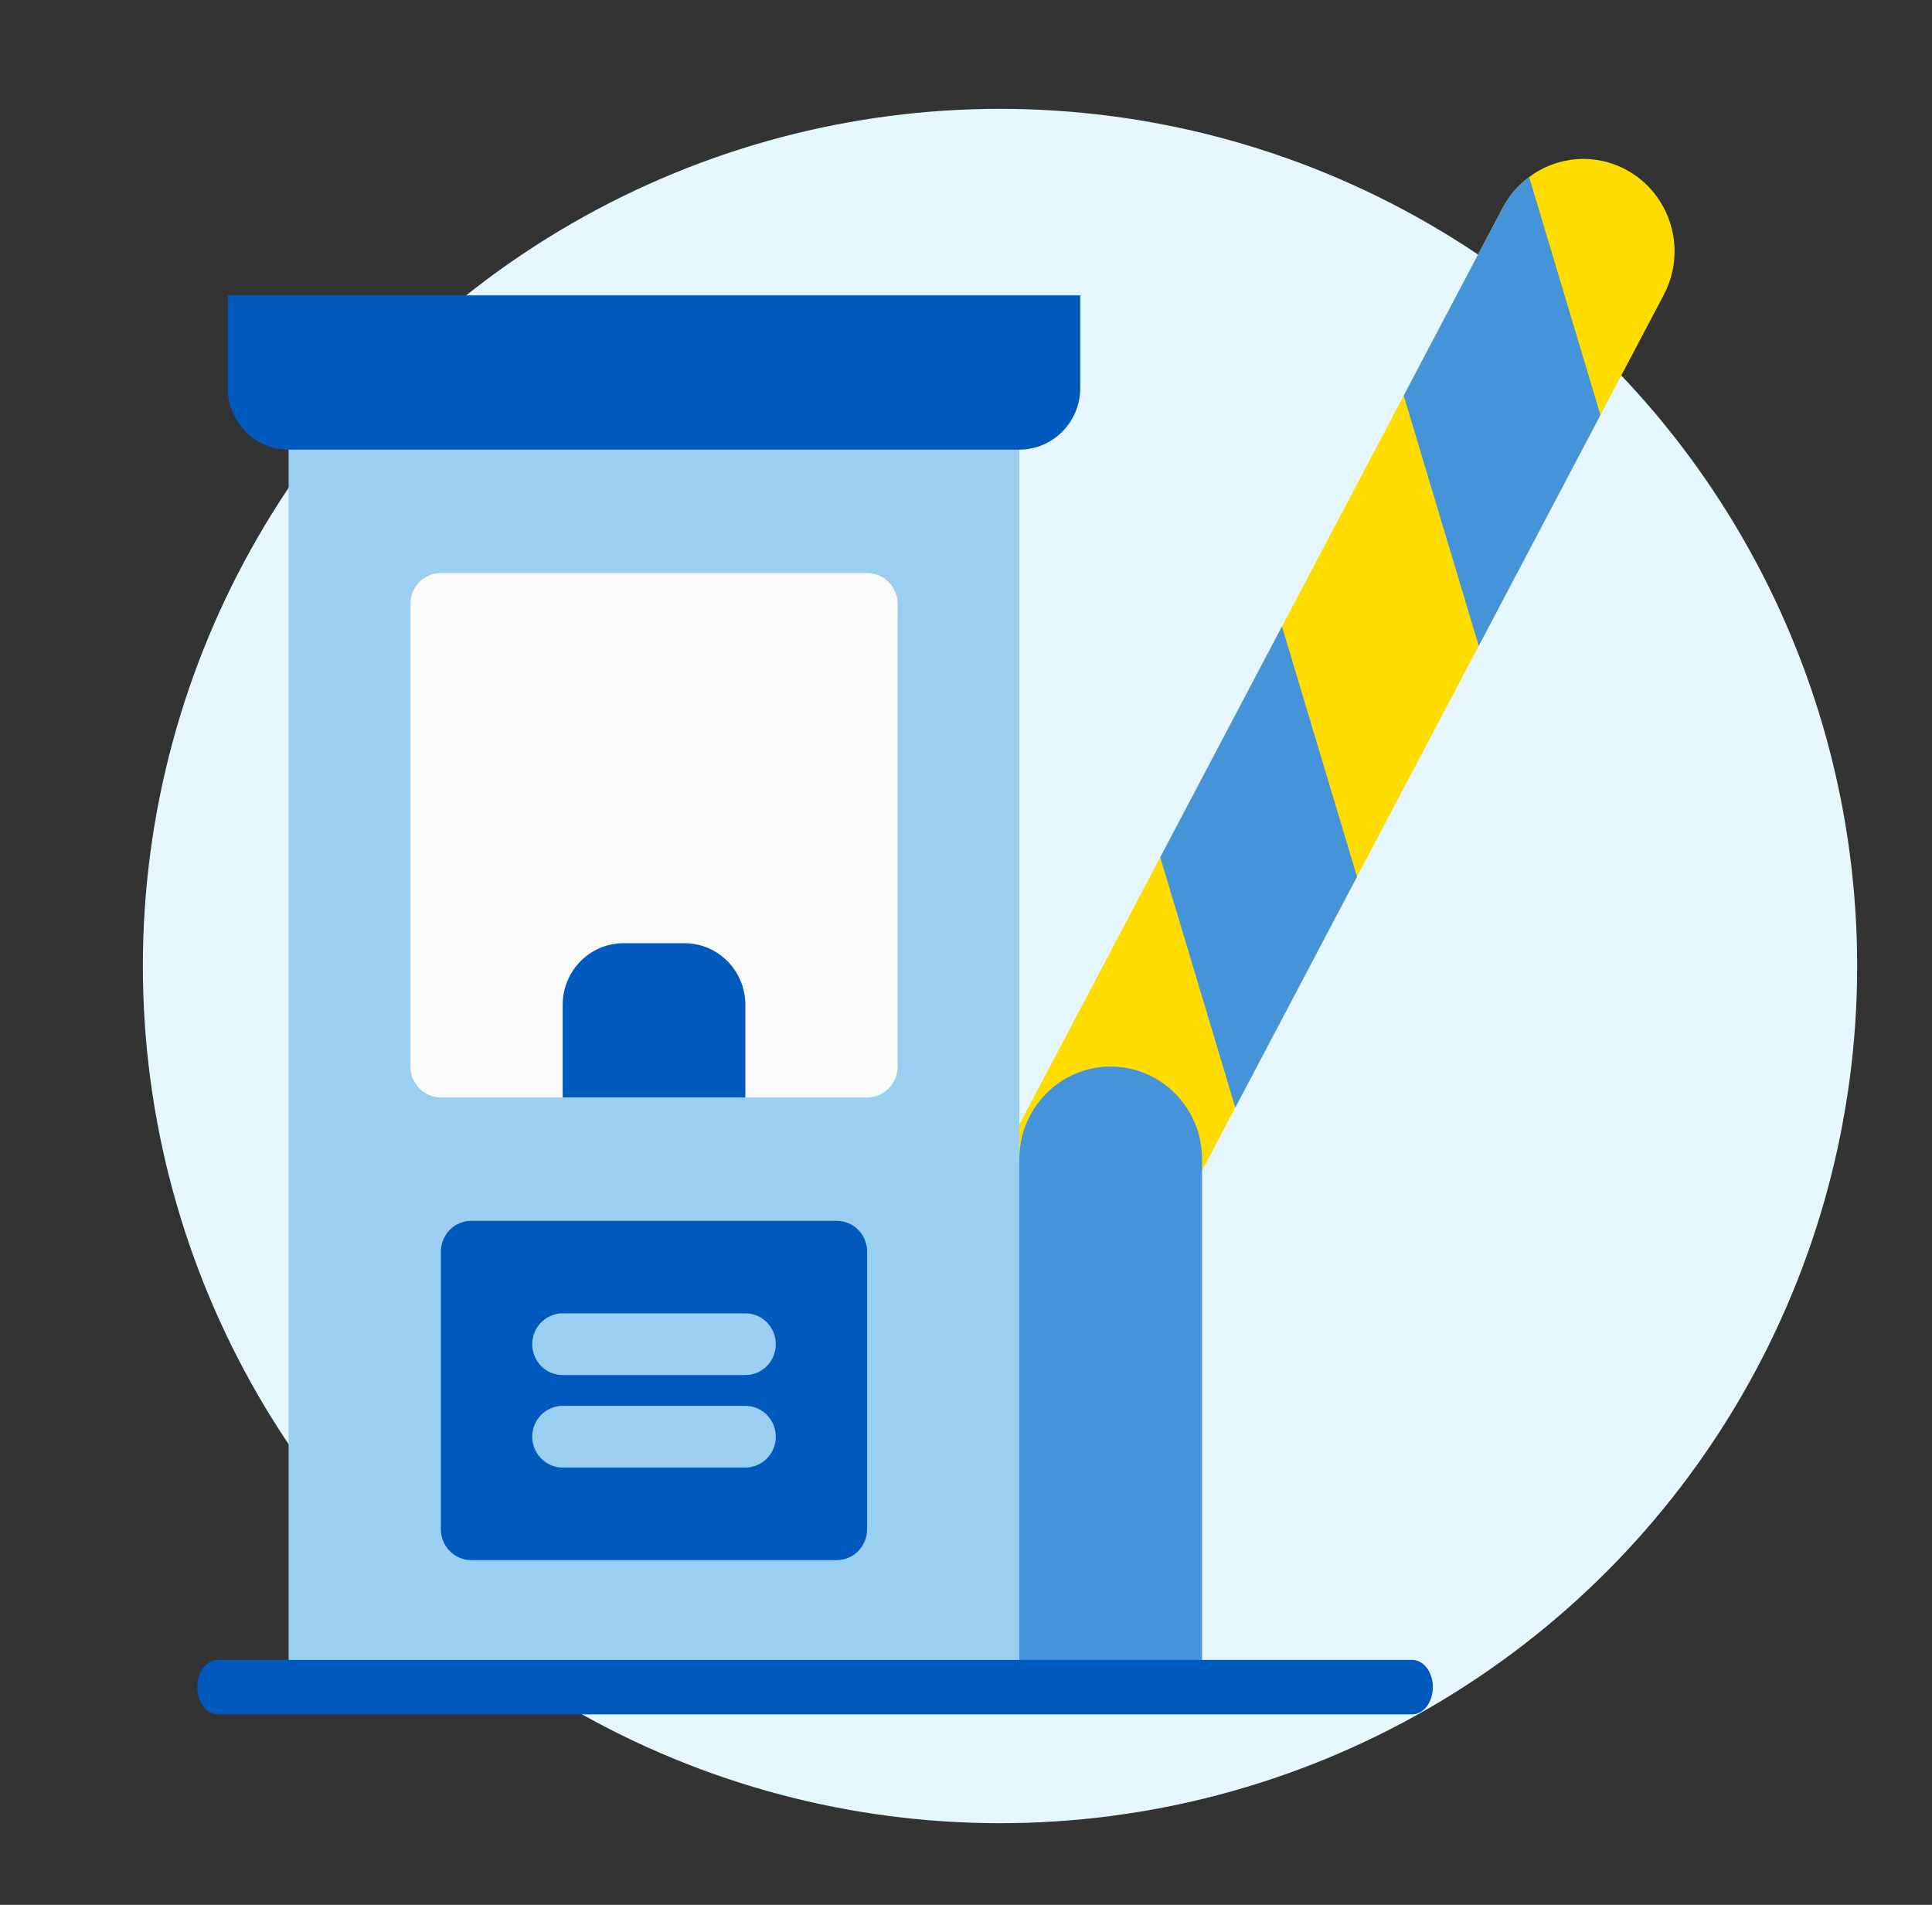
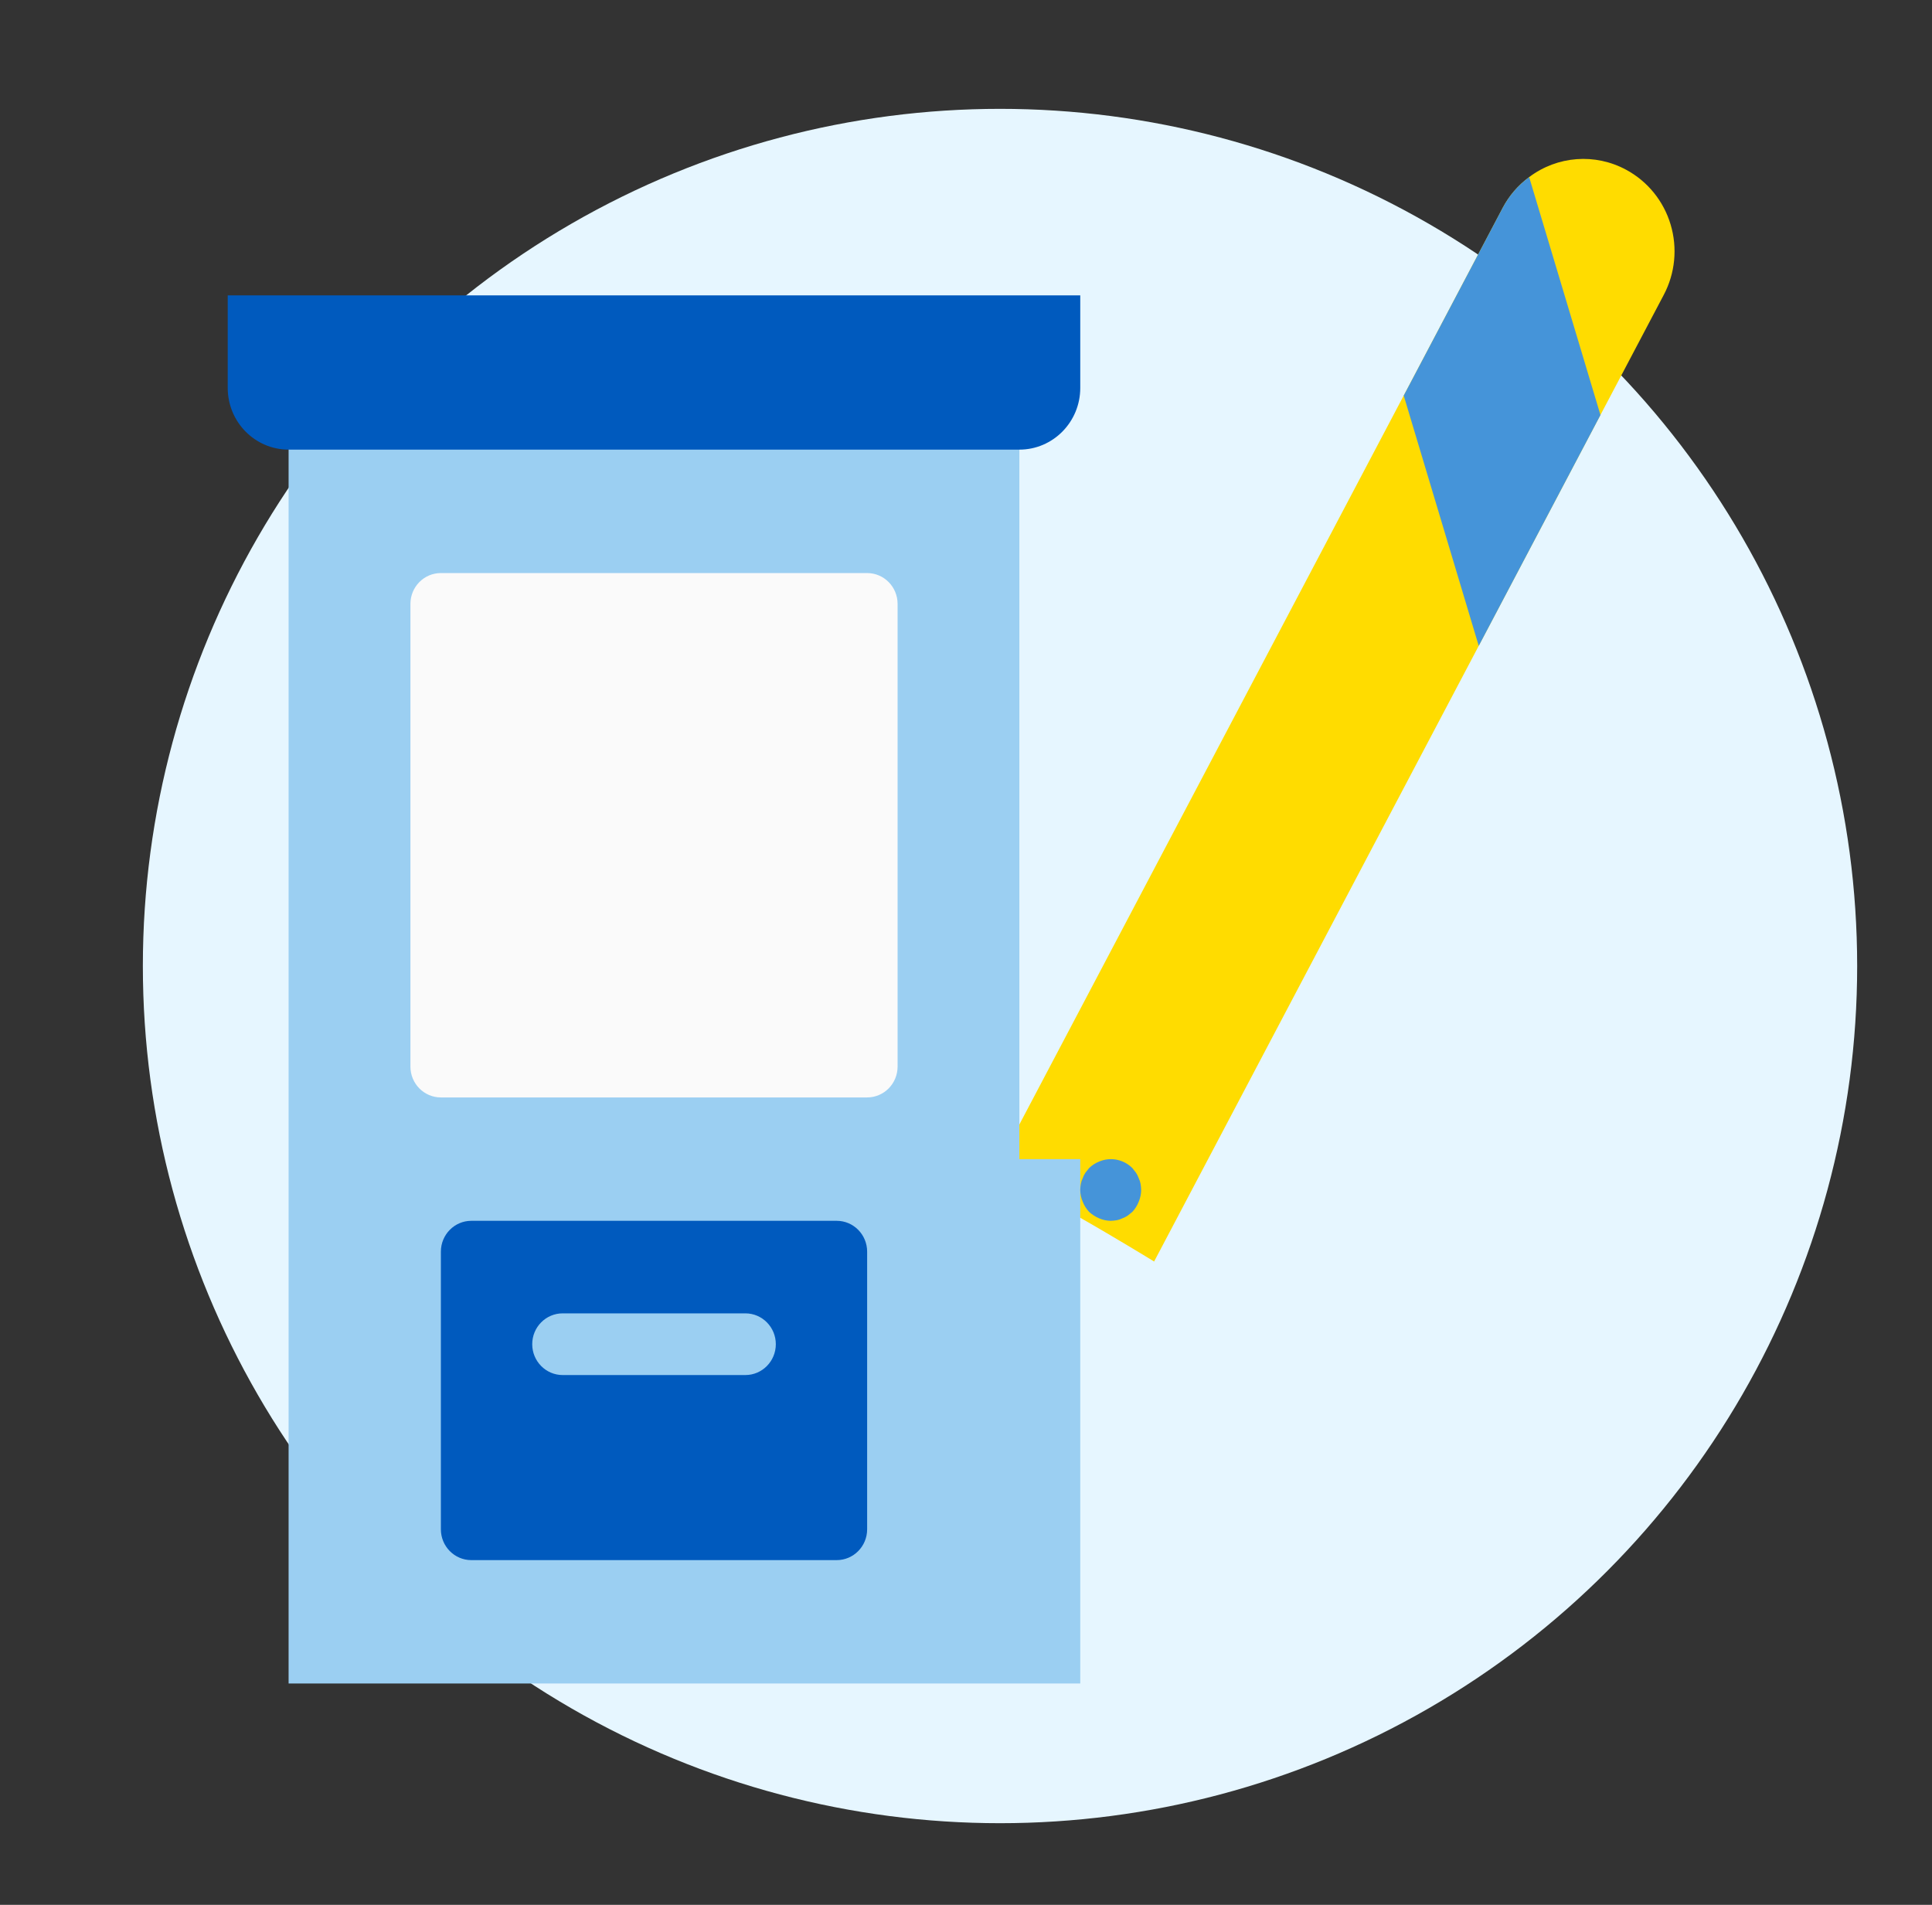
<svg xmlns="http://www.w3.org/2000/svg" width="71" height="70" viewBox="0 0 71 70" fill="none">
  <rect x="0" y="0" width="71" height="70" fill="#333333" stroke="none" />
  <ellipse cx="36.75" cy="35.5" rx="31.5" ry="31.5" fill="#E6F6FF" />
  <path d="M59.763 6.24C58.623 5.622 57.233 5.726 56.195 6.508C55.791 6.805 55.459 7.191 55.224 7.636L51.585 14.537L47.112 23.021L42.638 31.505L36.45 43.241C36.806 42.907 42.413 46.359 42.413 46.359L45.395 40.703L49.868 32.219L54.342 23.735L58.815 15.251L61.141 10.839C61.562 10.044 61.653 9.113 61.394 8.25C61.136 7.387 60.549 6.664 59.763 6.24Z" fill="#FFDC00" />
-   <path d="M47.112 23.021L49.869 32.219L45.396 40.703L42.639 31.505L47.112 23.021Z" fill="#4594D9" />
  <path d="M56.196 6.508L58.816 15.251L54.343 23.735L51.586 14.537L55.224 7.636C55.459 7.191 55.792 6.805 56.196 6.508Z" fill="#4594D9" />
  <path d="M37.461 14.257H10.606V61.866H37.461H39.699V42.596H37.461V14.257Z" fill="#9BCFF2" />
  <path d="M8.369 10.855H39.699V14.256C39.699 15.508 38.697 16.523 37.461 16.523H10.607C9.371 16.523 8.369 15.508 8.369 14.256V10.855Z" fill="#005ABE" />
  <path d="M16.202 21.059H31.867C32.485 21.059 32.986 21.566 32.986 22.192V39.195C32.986 39.822 32.485 40.329 31.867 40.329H16.202C15.584 40.329 15.083 39.822 15.083 39.195V22.192C15.083 21.566 15.584 21.059 16.202 21.059Z" fill="#FAFAFA" />
-   <path d="M22.916 34.661H25.154C26.39 34.661 27.392 35.676 27.392 36.928V40.329H20.678V36.928C20.678 35.676 21.68 34.661 22.916 34.661Z" fill="#005ABE" />
  <path d="M17.321 44.863H30.748C31.366 44.863 31.867 45.371 31.867 45.997V56.199C31.867 56.825 31.366 57.332 30.748 57.332H17.321C16.703 57.332 16.202 56.825 16.202 56.199V45.997C16.202 45.371 16.703 44.863 17.321 44.863Z" fill="#005ABE" />
  <path d="M27.392 50.531H20.678C20.06 50.531 19.559 50.023 19.559 49.397C19.559 48.771 20.06 48.264 20.678 48.264H27.392C28.01 48.264 28.511 48.771 28.511 49.397C28.511 50.023 28.01 50.531 27.392 50.531Z" fill="#9BCFF2" />
-   <path d="M27.391 53.93H20.678C20.06 53.93 19.559 53.422 19.559 52.797C19.559 52.17 20.06 51.663 20.678 51.663H27.391C28.009 51.663 28.51 52.171 28.51 52.797C28.51 53.423 28.009 53.93 27.391 53.93Z" fill="#9BCFF2" />
-   <path d="M44.175 42.595V61.865H37.461V42.595C37.461 40.717 38.964 39.194 40.818 39.194C42.672 39.194 44.175 40.717 44.175 42.595Z" fill="#4594D9" />
  <path d="M40.818 44.863C40.672 44.861 40.527 44.831 40.393 44.772C40.257 44.715 40.133 44.634 40.024 44.534C39.922 44.426 39.843 44.299 39.788 44.16C39.731 44.024 39.701 43.878 39.699 43.73C39.701 43.654 39.708 43.578 39.722 43.503C39.734 43.432 39.756 43.363 39.788 43.298C39.813 43.226 39.847 43.158 39.889 43.095C39.934 43.038 39.979 42.981 40.024 42.925C40.13 42.822 40.256 42.741 40.393 42.686C40.809 42.509 41.291 42.603 41.613 42.925C41.657 42.981 41.702 43.038 41.747 43.095C41.789 43.158 41.823 43.227 41.848 43.298C41.88 43.363 41.903 43.432 41.915 43.503C41.928 43.578 41.935 43.654 41.937 43.73C41.936 43.878 41.905 44.024 41.848 44.16C41.794 44.299 41.714 44.426 41.613 44.535C41.557 44.58 41.501 44.625 41.445 44.67C41.383 44.713 41.315 44.748 41.243 44.773C41.18 44.805 41.112 44.828 41.042 44.841C40.968 44.853 40.893 44.861 40.818 44.863Z" fill="#4594D9" />
-   <path d="M51.9 63H8.007C7.589 63 7.25 62.552 7.25 62C7.25 61.448 7.589 61 8.007 61H51.9C52.318 61 52.657 61.448 52.657 62C52.657 62.552 52.318 63 51.9 63Z" fill="#005ABE" />
</svg>